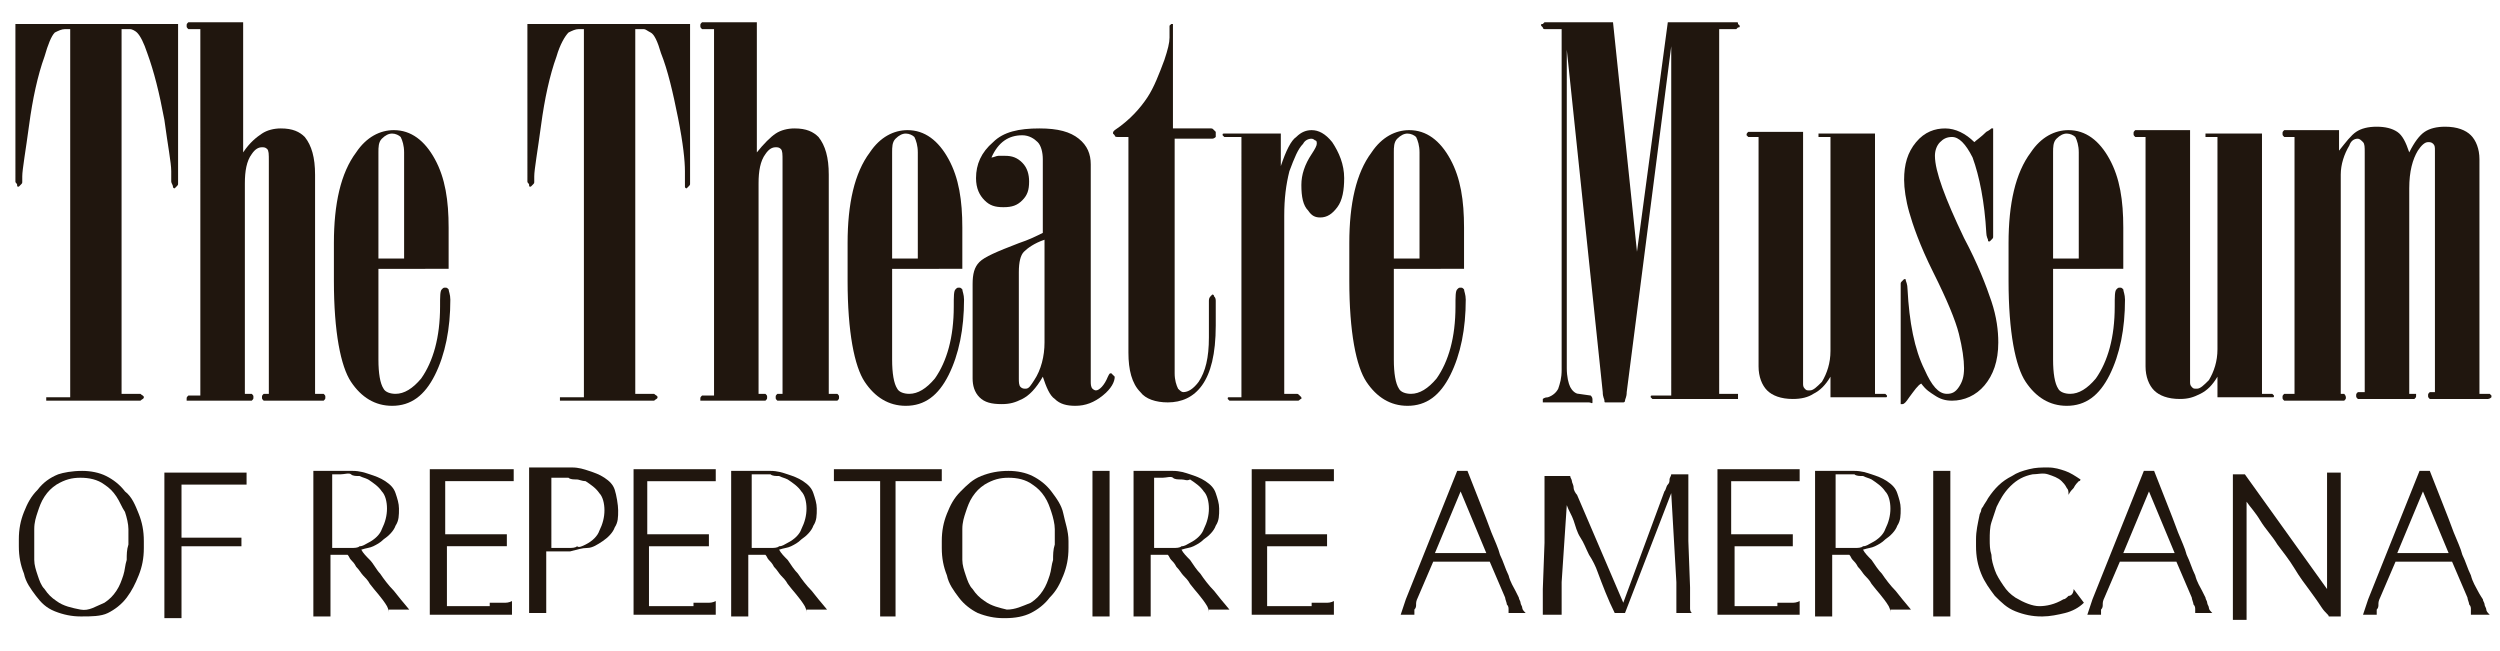
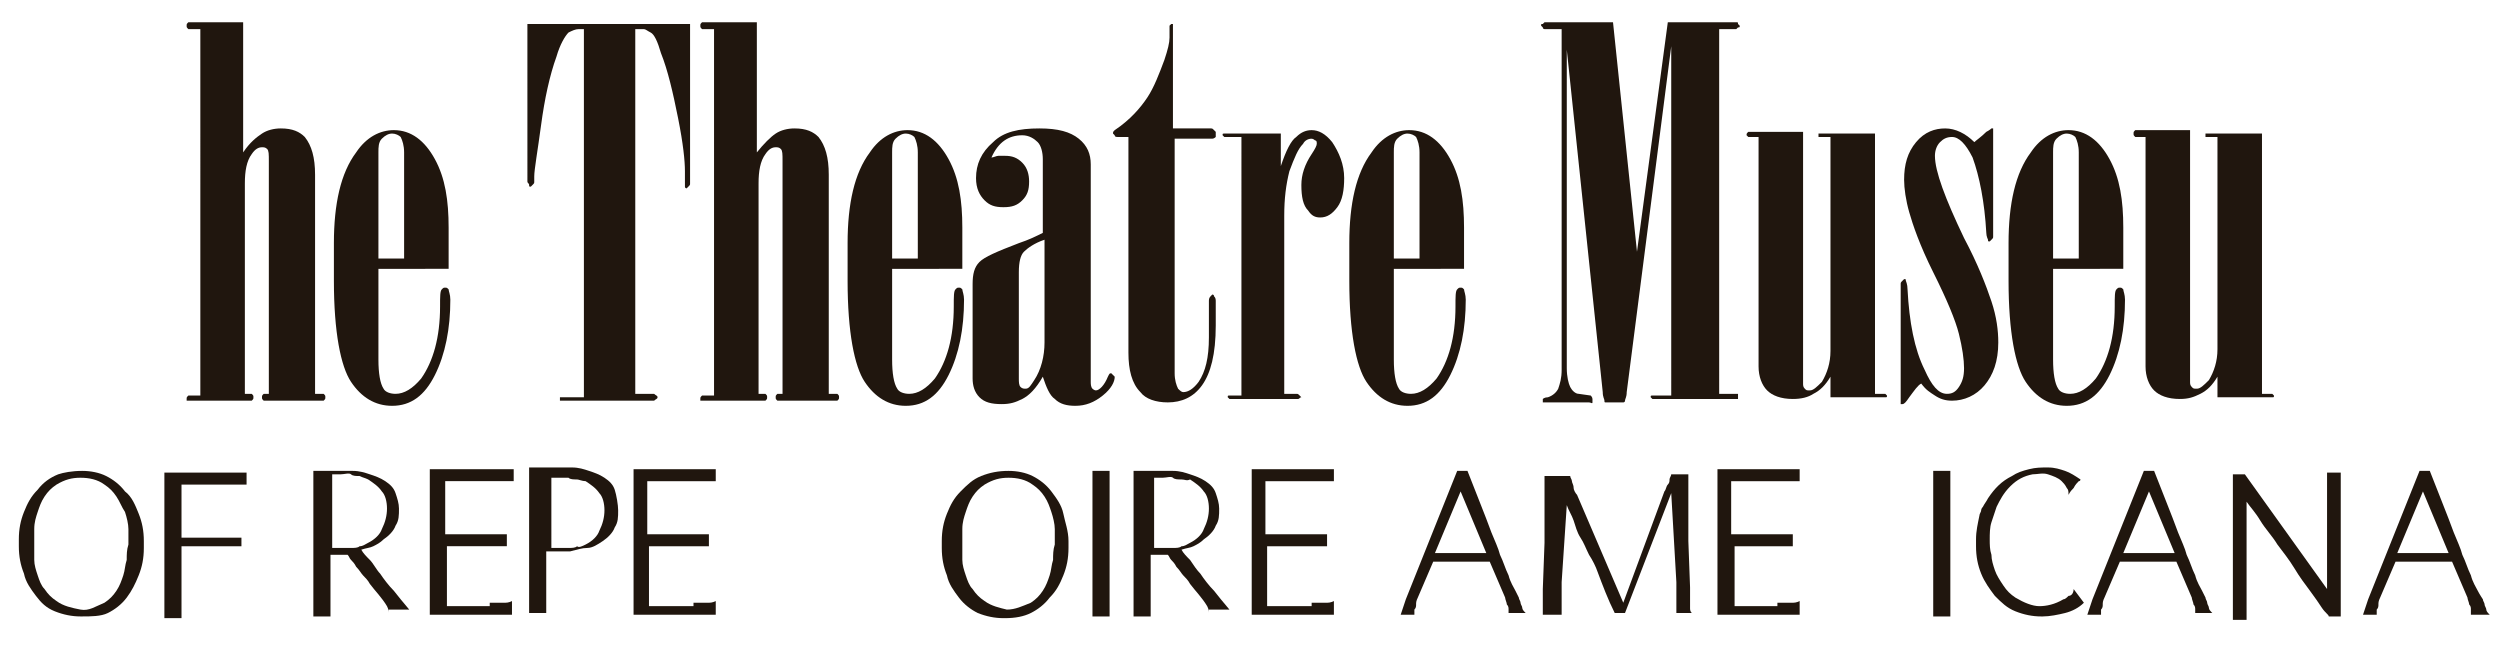
<svg xmlns="http://www.w3.org/2000/svg" version="1.1" x="0px" y="0px" viewBox="0 0 146 38" enable-background="new 0 0 146 38" xml:space="preserve">
  <g id="The_Theatre_Museum">
    <g>
      <rect x="-9.4" y="1.3" fill="none" width="165.3" height="41.3" />
-       <path fill="#20160E" d="M4.1,1.7H3.8c-0.2,0-0.4,0.1-0.6,0.2C3,2.1,2.8,2.6,2.6,3.3c-0.4,1.1-0.7,2.5-0.9,4s-0.4,2.6-0.4,3v0.3    c0,0.1,0,0.1-0.1,0.2s-0.1,0.1-0.1,0.1c-0.1,0-0.1,0-0.1-0.1c0-0.1-0.1-0.1-0.1-0.2V1.4h9.5v9.3c0,0.1,0,0.1-0.1,0.2    s-0.1,0.1-0.1,0.1c0,0-0.1,0-0.1-0.1S10,10.7,10,10.6v-0.6C10,9.5,9.8,8.5,9.6,7C9.3,5.4,9,4.2,8.6,3.1C8.4,2.5,8.2,2.1,8,1.9    C7.9,1.8,7.7,1.7,7.6,1.7H7.1V23h1.1c0.1,0.1,0.2,0.1,0.2,0.2c0,0.1-0.1,0.1-0.2,0.2H2.8c0,0-0.1,0-0.1,0c0,0,0-0.1,0-0.1    c0-0.1,0-0.1,0-0.1c0,0,0.1,0,0.1,0h1.3V1.7z" />
      <path fill="#20160E" d="M14.2,1.4v7.5C14.6,8.3,15,8,15.3,7.8s0.7-0.3,1.1-0.3c0.7,0,1.1,0.2,1.4,0.5c0.4,0.5,0.6,1.2,0.6,2.2V23    h0.5c0.1,0.1,0.1,0.1,0.1,0.2c0,0.1,0,0.1-0.1,0.2h-3.5c-0.1-0.1-0.1-0.1-0.1-0.2c0-0.1,0-0.1,0.1-0.2h0.3V9.4    c0-0.4,0-0.6-0.1-0.7c-0.1-0.1-0.2-0.1-0.3-0.1c-0.2,0-0.4,0.1-0.6,0.4c-0.3,0.4-0.4,1-0.4,1.7V23h0.4c0.1,0.1,0.1,0.1,0.1,0.2    c0,0.1,0,0.1-0.1,0.2H11l-0.1,0l0-0.1c0-0.1,0-0.1,0.1-0.2h0.7V1.7H11c-0.1-0.1-0.1-0.1-0.1-0.2c0-0.1,0-0.1,0.1-0.2H14.2z" />
      <path fill="#20160E" d="M22.1,15.6V21c0,0.8,0.1,1.4,0.3,1.7c0.1,0.2,0.4,0.3,0.7,0.3c0.5,0,1-0.3,1.5-0.9c0.7-1,1.1-2.4,1.1-4.2    c0-0.6,0-0.9,0.1-1s0.1-0.1,0.2-0.1c0.1,0,0.1,0,0.2,0.1c0,0.1,0.1,0.3,0.1,0.6c0,1.7-0.3,3.2-0.9,4.4c-0.6,1.2-1.4,1.8-2.5,1.8    c-1,0-1.8-0.5-2.4-1.4c-0.6-0.9-1-2.9-1-5.9v-2.2c0-2.3,0.4-4.1,1.3-5.3c0.6-0.9,1.4-1.3,2.2-1.3c1,0,1.8,0.6,2.4,1.7    c0.6,1.1,0.8,2.4,0.8,4v2.4H22.1z M23.6,15.2V8.9c0-0.4-0.1-0.7-0.2-0.9c-0.1-0.1-0.3-0.2-0.5-0.2s-0.4,0.1-0.6,0.3    c-0.2,0.2-0.2,0.5-0.2,0.8v6.2H23.6z" />
      <path fill="#20160E" d="M34.1,1.7h-0.3c-0.2,0-0.4,0.1-0.6,0.2c-0.2,0.2-0.5,0.7-0.7,1.4c-0.4,1.1-0.7,2.5-0.9,4s-0.4,2.6-0.4,3    v0.3c0,0.1,0,0.1-0.1,0.2s-0.1,0.1-0.1,0.1c-0.1,0-0.1,0-0.1-0.1c0-0.1-0.1-0.1-0.1-0.2V1.4h9.5v9.3c0,0.1,0,0.1-0.1,0.2    s-0.1,0.1-0.1,0.1c0,0-0.1,0-0.1-0.1S40,10.7,40,10.6v-0.6c0-0.6-0.1-1.6-0.4-3.1c-0.3-1.5-0.6-2.8-1-3.8    c-0.2-0.7-0.4-1.1-0.6-1.2s-0.3-0.2-0.4-0.2h-0.5V23h1.1c0.1,0.1,0.2,0.1,0.2,0.2c0,0.1-0.1,0.1-0.2,0.2h-5.4c0,0-0.1,0-0.1,0    c0,0,0-0.1,0-0.1c0-0.1,0-0.1,0-0.1c0,0,0.1,0,0.1,0h1.3V1.7z" />
      <path fill="#20160E" d="M44.2,1.4v7.5c0.4-0.5,0.8-0.9,1.1-1.1s0.7-0.3,1.1-0.3c0.7,0,1.1,0.2,1.4,0.5c0.4,0.5,0.6,1.2,0.6,2.2V23    h0.5c0.1,0.1,0.1,0.1,0.1,0.2c0,0.1,0,0.1-0.1,0.2h-3.5c-0.1-0.1-0.1-0.1-0.1-0.2c0-0.1,0-0.1,0.1-0.2h0.3V9.4    c0-0.4,0-0.6-0.1-0.7c-0.1-0.1-0.2-0.1-0.3-0.1c-0.2,0-0.4,0.1-0.6,0.4c-0.3,0.4-0.4,1-0.4,1.7V23h0.4c0.1,0.1,0.1,0.1,0.1,0.2    c0,0.1,0,0.1-0.1,0.2H41l-0.1,0l0-0.1c0-0.1,0-0.1,0.1-0.2h0.7V1.7H41c-0.1-0.1-0.1-0.1-0.1-0.2c0-0.1,0-0.1,0.1-0.2H44.2z" />
      <path fill="#20160E" d="M52.1,15.6V21c0,0.8,0.1,1.4,0.3,1.7c0.1,0.2,0.4,0.3,0.7,0.3c0.5,0,1-0.3,1.5-0.9c0.7-1,1.1-2.4,1.1-4.2    c0-0.6,0-0.9,0.1-1s0.1-0.1,0.2-0.1c0.1,0,0.1,0,0.2,0.1c0,0.1,0.1,0.3,0.1,0.6c0,1.7-0.3,3.2-0.9,4.4s-1.4,1.8-2.5,1.8    c-1,0-1.8-0.5-2.4-1.4s-1-2.9-1-5.9v-2.2c0-2.3,0.4-4.1,1.3-5.3c0.6-0.9,1.4-1.3,2.2-1.3c1,0,1.8,0.6,2.4,1.7s0.8,2.4,0.8,4v2.4    H52.1z M53.6,15.2V8.9c0-0.4-0.1-0.7-0.2-0.9c-0.1-0.1-0.3-0.2-0.5-0.2s-0.4,0.1-0.6,0.3c-0.2,0.2-0.2,0.5-0.2,0.8v6.2H53.6z" />
      <path fill="#20160E" d="M57.9,9.2c0.1,0,0.3-0.1,0.4-0.1c0.1,0,0.2,0,0.4,0c0.4,0,0.7,0.1,1,0.4c0.3,0.3,0.4,0.7,0.4,1.1    c0,0.5-0.1,0.8-0.4,1.1c-0.3,0.3-0.6,0.4-1.1,0.4c-0.5,0-0.8-0.1-1.1-0.4C57.2,11.4,57,11,57,10.4c0-0.8,0.3-1.5,1-2.1    c0.6-0.6,1.5-0.8,2.7-0.8c1.1,0,1.8,0.2,2.3,0.6c0.5,0.4,0.7,0.9,0.7,1.5v12.7c0,0.1,0,0.3,0.1,0.4c0.1,0.1,0.2,0.1,0.2,0.1    c0.2,0,0.5-0.3,0.7-0.8c0.1-0.2,0.1-0.2,0.2-0.2l0.2,0.2c0,0.3-0.2,0.7-0.7,1.1s-1,0.6-1.6,0.6c-0.5,0-0.9-0.1-1.2-0.4    c-0.3-0.2-0.5-0.7-0.7-1.3c-0.4,0.7-0.8,1.1-1.2,1.3s-0.7,0.3-1.2,0.3c-0.6,0-1-0.1-1.3-0.4c-0.3-0.3-0.4-0.7-0.4-1.1v-5.5    c0-0.6,0.1-1,0.4-1.3c0.3-0.3,1-0.6,2.3-1.1c0.6-0.2,1-0.4,1.4-0.6V9.3c0-0.4-0.1-0.8-0.3-1c-0.2-0.2-0.5-0.4-0.9-0.4    C58.9,7.9,58.3,8.3,57.9,9.2z M61,14c-0.6,0.2-1,0.5-1.2,0.7c-0.2,0.2-0.3,0.6-0.3,1.2v6.2c0,0.2,0,0.4,0.1,0.5s0.2,0.1,0.3,0.1    c0.2,0,0.3-0.2,0.5-0.5c0.4-0.6,0.6-1.4,0.6-2.2V14z" />
      <path fill="#20160E" d="M66,8h-0.7c-0.1,0-0.2,0-0.2-0.1c0,0-0.1-0.1-0.1-0.1c0-0.1,0-0.1,0.1-0.2C66,7,66.6,6.3,67,5.7    c0.4-0.6,0.7-1.4,1-2.2c0.2-0.6,0.3-1,0.3-1.3l0-0.7c0,0,0.1-0.1,0.1-0.1c0.1,0,0.1,0,0.1,0s0,0.1,0,0.1v6h2.2    c0.1,0,0.1,0,0.2,0.1c0,0,0.1,0.1,0.1,0.1C71,7.9,71,7.9,71,8c0,0-0.1,0.1-0.2,0.1h-2.2v13.7c0,0.4,0.1,0.7,0.2,0.9    c0.1,0.1,0.2,0.2,0.3,0.2c0.3,0,0.6-0.2,0.9-0.6c0.4-0.6,0.6-1.4,0.6-2.6v-2.1c0-0.1,0-0.2,0.1-0.3c0,0,0.1-0.1,0.1-0.1    s0.1,0,0.1,0.1c0.1,0.1,0.1,0.2,0.1,0.3V19c0,1.7-0.3,2.8-0.8,3.5s-1.2,1-2,1c-0.7,0-1.3-0.2-1.6-0.6c-0.5-0.5-0.7-1.3-0.7-2.3V8z    " />
-       <path fill="#20160E" d="M72.2,8h-0.6c-0.1,0-0.1,0-0.1,0c0,0-0.1-0.1-0.1-0.1c0-0.1,0-0.1,0.1-0.1c0,0,0.1,0,0.1,0h3.2v1.9    c0.3-0.9,0.6-1.5,0.9-1.7c0.3-0.3,0.6-0.4,0.9-0.4c0.4,0,0.8,0.2,1.2,0.7c0.4,0.6,0.7,1.3,0.7,2.1c0,0.7-0.1,1.3-0.4,1.7    c-0.3,0.4-0.6,0.6-1,0.6c-0.3,0-0.5-0.1-0.7-0.4c-0.3-0.3-0.4-0.8-0.4-1.5c0-0.6,0.2-1.2,0.6-1.8c0.2-0.3,0.3-0.5,0.3-0.6    c0-0.1,0-0.2-0.1-0.2c-0.1-0.1-0.2-0.1-0.2-0.1c-0.2,0-0.4,0.1-0.5,0.3c-0.3,0.3-0.5,0.8-0.8,1.6c-0.2,0.8-0.3,1.6-0.3,2.6V23h0.7    c0.1,0,0.1,0,0.2,0.1c0,0,0.1,0.1,0.1,0.1l0,0.1c-0.1,0-0.1,0.1-0.2,0.1h-3.9c0,0-0.1,0-0.1,0c0,0-0.1-0.1-0.1-0.1    c0-0.1,0-0.1,0.1-0.1c0,0,0.1,0,0.1,0h0.6V8z" />
+       <path fill="#20160E" d="M72.2,8h-0.6c-0.1,0-0.1,0-0.1,0c0,0-0.1-0.1-0.1-0.1c0-0.1,0-0.1,0.1-0.1c0,0,0.1,0,0.1,0h3.2v1.9    c0.3-0.9,0.6-1.5,0.9-1.7c0.3-0.3,0.6-0.4,0.9-0.4c0.4,0,0.8,0.2,1.2,0.7c0.4,0.6,0.7,1.3,0.7,2.1c0,0.7-0.1,1.3-0.4,1.7    c-0.3,0.4-0.6,0.6-1,0.6c-0.3,0-0.5-0.1-0.7-0.4c-0.3-0.3-0.4-0.8-0.4-1.5c0-0.6,0.2-1.2,0.6-1.8c0.2-0.3,0.3-0.5,0.3-0.6    c0-0.1,0-0.2-0.1-0.2c-0.1-0.1-0.2-0.1-0.2-0.1c-0.2,0-0.4,0.1-0.5,0.3c-0.3,0.3-0.5,0.8-0.8,1.6c-0.2,0.8-0.3,1.6-0.3,2.6V23h0.7    c0.1,0,0.1,0,0.2,0.1c0,0,0.1,0.1,0.1,0.1c-0.1,0-0.1,0.1-0.2,0.1h-3.9c0,0-0.1,0-0.1,0c0,0-0.1-0.1-0.1-0.1    c0-0.1,0-0.1,0.1-0.1c0,0,0.1,0,0.1,0h0.6V8z" />
      <path fill="#20160E" d="M81.4,15.6V21c0,0.8,0.1,1.4,0.3,1.7c0.1,0.2,0.4,0.3,0.7,0.3c0.5,0,1-0.3,1.5-0.9c0.7-1,1.1-2.4,1.1-4.2    c0-0.6,0-0.9,0.1-1s0.1-0.1,0.2-0.1c0.1,0,0.1,0,0.2,0.1c0,0.1,0.1,0.3,0.1,0.6c0,1.7-0.3,3.2-0.9,4.4s-1.4,1.8-2.5,1.8    c-1,0-1.8-0.5-2.4-1.4s-1-2.9-1-5.9v-2.2c0-2.3,0.4-4.1,1.3-5.3c0.6-0.9,1.4-1.3,2.2-1.3c1,0,1.8,0.6,2.4,1.7s0.8,2.4,0.8,4v2.4    H81.4z M82.9,15.2V8.9c0-0.4-0.1-0.7-0.2-0.9c-0.1-0.1-0.3-0.2-0.5-0.2s-0.4,0.1-0.6,0.3c-0.2,0.2-0.2,0.5-0.2,0.8v6.2H82.9z" />
      <path fill="#20160E" d="M91.1,1.7h-0.9c0,0-0.1,0-0.1-0.1c0,0-0.1-0.1-0.1-0.1c0-0.1,0-0.1,0.1-0.1c0,0,0.1-0.1,0.1-0.1h4    l1.4,13.4l1.8-13.4h4c0.1,0,0.1,0,0.1,0.1c0,0,0.1,0.1,0.1,0.1c0,0.1,0,0.1-0.1,0.1c0,0-0.1,0.1-0.1,0.1h-1V23h1c0,0,0,0,0.1,0    c0,0,0,0.1,0,0.2c0,0.1,0,0.1,0,0.1c0,0,0,0-0.1,0h-4.8c0,0-0.1,0-0.1,0c0,0-0.1-0.1-0.1-0.1c0-0.1,0-0.1,0.1-0.1c0,0,0.1,0,0.1,0    h1V2.7L95,22.9c0,0.3-0.1,0.4-0.1,0.5s-0.1,0.1-0.1,0.1h-1c-0.1,0-0.1,0-0.1-0.1s-0.1-0.2-0.1-0.5l-2.1-20v18.6    c0,0.5,0.1,0.9,0.2,1.1s0.3,0.4,0.5,0.4l0.7,0.1c0,0,0.1,0.1,0.1,0.2c0,0.1,0,0.1,0,0.2s-0.1,0-0.2,0h-2.6c0,0-0.1,0-0.1,0    s0-0.1,0-0.1s0-0.1,0-0.1s0.1-0.1,0.3-0.1c0.3-0.1,0.5-0.3,0.6-0.5c0.1-0.3,0.2-0.6,0.2-1.1V1.7z" />
      <path fill="#20160E" d="M102.7,8h-0.6C102.1,8,102,7.9,102,7.9c0-0.1,0-0.1,0.1-0.2h3.2v14.7c0,0.1,0,0.2,0.1,0.3s0.1,0.1,0.3,0.1    c0.2,0,0.4-0.2,0.7-0.5c0.3-0.5,0.5-1.1,0.5-1.8V8h-0.6c0,0-0.1,0-0.1,0c0,0,0-0.1,0-0.1c0-0.1,0-0.1,0-0.1c0,0,0.1,0,0.1,0h3.2    V23h0.5c0,0,0.1,0,0.1,0c0,0,0.1,0.1,0.1,0.1c0,0.1,0,0.1-0.1,0.1c0,0-0.1,0-0.1,0h-3.1v-1.2c-0.3,0.5-0.6,0.8-1,1    c-0.3,0.2-0.7,0.3-1.2,0.3c-0.7,0-1.2-0.2-1.5-0.5c-0.3-0.3-0.5-0.8-0.5-1.4V8z" />
      <path fill="#20160E" d="M112.2,22.4c-0.2,0.1-0.4,0.4-0.7,0.8c-0.2,0.3-0.3,0.4-0.4,0.4c0,0-0.1,0-0.1,0s0-0.1,0-0.1v-6.9    c0-0.1,0-0.1,0.1-0.2c0,0,0.1-0.1,0.1-0.1c0.1,0,0.1,0,0.1,0.1c0,0,0.1,0.2,0.1,0.5c0.1,1.9,0.4,3.5,1,4.7    c0.4,0.9,0.8,1.4,1.3,1.4c0.3,0,0.5-0.1,0.7-0.4s0.3-0.6,0.3-1.1c0-0.5-0.1-1.2-0.3-2s-0.7-2-1.5-3.6s-1.2-2.8-1.4-3.5    s-0.3-1.4-0.3-1.9c0-0.9,0.2-1.6,0.7-2.2s1.1-0.8,1.7-0.8c0.6,0,1.2,0.3,1.7,0.8c0.1-0.1,0.4-0.3,0.7-0.6c0.2-0.1,0.3-0.2,0.3-0.2    c0,0,0.1,0,0.1,0c0,0,0,0.1,0,0.1v6.2c0,0.1,0,0.1-0.1,0.2s-0.1,0.1-0.1,0.1c-0.1,0-0.1,0-0.1-0.1c0,0-0.1-0.2-0.1-0.4    c-0.1-1.8-0.4-3.3-0.8-4.4C114.8,8.4,114.4,8,114,8c-0.3,0-0.5,0.1-0.7,0.3S113,8.8,113,9.1c0,0.9,0.6,2.5,1.7,4.8    c0.8,1.5,1.3,2.8,1.6,3.7s0.4,1.7,0.4,2.4c0,1.1-0.3,1.9-0.8,2.5s-1.2,0.9-1.9,0.9c-0.4,0-0.7-0.1-1-0.3S112.5,22.8,112.2,22.4z" />
      <path fill="#20160E" d="M119.9,15.6V21c0,0.8,0.1,1.4,0.3,1.7c0.1,0.2,0.4,0.3,0.7,0.3c0.5,0,1-0.3,1.5-0.9c0.7-1,1.1-2.4,1.1-4.2    c0-0.6,0-0.9,0.1-1s0.1-0.1,0.2-0.1c0.1,0,0.1,0,0.2,0.1c0,0.1,0.1,0.3,0.1,0.6c0,1.7-0.3,3.2-0.9,4.4s-1.4,1.8-2.5,1.8    c-1,0-1.8-0.5-2.4-1.4s-1-2.9-1-5.9v-2.2c0-2.3,0.4-4.1,1.3-5.3c0.6-0.9,1.4-1.3,2.2-1.3c1,0,1.8,0.6,2.4,1.7s0.8,2.4,0.8,4v2.4    H119.9z M121.4,15.2V8.9c0-0.4-0.1-0.7-0.2-0.9c-0.1-0.1-0.3-0.2-0.5-0.2s-0.4,0.1-0.6,0.3c-0.2,0.2-0.2,0.5-0.2,0.8v6.2H121.4z" />
      <path fill="#20160E" d="M125.3,8h-0.6c-0.1-0.1-0.1-0.1-0.1-0.2c0-0.1,0-0.1,0.1-0.2h3.2v14.7c0,0.1,0,0.2,0.1,0.3    c0.1,0.1,0.1,0.1,0.3,0.1c0.2,0,0.4-0.2,0.7-0.5c0.3-0.5,0.5-1.1,0.5-1.8V8h-0.6c0,0-0.1,0-0.1,0c0,0,0-0.1,0-0.1    c0-0.1,0-0.1,0-0.1c0,0,0.1,0,0.1,0h3.2V23h0.5c0,0,0.1,0,0.1,0c0,0,0.1,0.1,0.1,0.1c0,0.1,0,0.1-0.1,0.1c0,0-0.1,0-0.1,0h-3.1    v-1.2c-0.3,0.5-0.6,0.8-1,1s-0.7,0.3-1.2,0.3c-0.7,0-1.2-0.2-1.5-0.5c-0.3-0.3-0.5-0.8-0.5-1.4V8z" />
-       <path fill="#20160E" d="M136.5,23l0.4,0c0,0,0.1,0.1,0.1,0.2c0,0.1,0,0.1-0.1,0.2h-3.5c-0.1-0.1-0.1-0.1-0.1-0.2    c0-0.1,0-0.1,0.1-0.2h0.6V8h-0.6c-0.1-0.1-0.1-0.1-0.1-0.2c0-0.1,0-0.1,0.1-0.2h3.2v1.2c0.4-0.5,0.7-0.9,1-1.1s0.7-0.3,1.2-0.3    c0.5,0,0.9,0.1,1.2,0.3c0.3,0.2,0.5,0.6,0.7,1.2c0.3-0.6,0.6-1,0.9-1.2c0.3-0.2,0.7-0.3,1.2-0.3c0.7,0,1.2,0.2,1.5,0.5    c0.3,0.3,0.5,0.8,0.5,1.4V23h0.5c0.1,0,0.1,0,0.1,0c0,0,0.1,0.1,0.1,0.1l0,0.1c0,0-0.1,0.1-0.2,0.1h-3.4c-0.1-0.1-0.1-0.1-0.1-0.2    c0-0.1,0-0.1,0.1-0.2h0.3V8.8c0-0.2,0-0.3-0.1-0.4c-0.1-0.1-0.2-0.1-0.3-0.1c-0.2,0-0.4,0.2-0.6,0.5c-0.3,0.5-0.5,1.2-0.5,2.2V23    h0.3l0.1,0c0,0,0,0.1,0,0.1c0,0.1,0,0.1-0.1,0.2h-3.3c-0.1-0.1-0.1-0.1-0.1-0.2c0-0.1,0-0.1,0.1-0.2h0.4v-14c0-0.3,0-0.5-0.1-0.6    s-0.2-0.2-0.3-0.2c-0.2,0-0.4,0.1-0.5,0.4c-0.3,0.5-0.5,1.1-0.5,1.7V23z" />
    </g>
  </g>
  <g id="OF_REPERTOIRE_AMERICANA">
    <g>
      <rect x="-9.4" y="27.6" fill="none" width="165.3" height="14.5" />
      <path fill="#20160E" d="M4.8,27.5c0.5,0,1,0.1,1.4,0.3s0.8,0.5,1.1,0.9C7.7,29,7.9,29.5,8.1,30c0.2,0.5,0.3,1,0.3,1.6V32    c0,0.6-0.1,1.1-0.3,1.6c-0.2,0.5-0.4,0.9-0.7,1.3c-0.3,0.4-0.7,0.7-1.1,0.9S5.3,36,4.8,36H4.7c-0.5,0-1-0.1-1.5-0.3    s-0.8-0.5-1.1-0.9c-0.3-0.4-0.6-0.8-0.7-1.3c-0.2-0.5-0.3-1-0.3-1.6v-0.4c0-0.6,0.1-1.1,0.3-1.6s0.4-0.9,0.8-1.3    c0.3-0.4,0.7-0.7,1.2-0.9C3.7,27.6,4.2,27.5,4.8,27.5L4.8,27.5z M6.1,35.2c0.3-0.2,0.5-0.4,0.7-0.7c0.2-0.3,0.3-0.6,0.4-0.9    c0.1-0.3,0.1-0.6,0.2-0.9c0-0.3,0-0.6,0.1-0.9c0-0.3,0-0.6,0-0.9c0-0.3-0.1-0.7-0.2-1C7.1,29.6,7,29.3,6.8,29s-0.4-0.5-0.7-0.7    c-0.4-0.3-0.9-0.4-1.4-0.4c-0.5,0-0.9,0.1-1.4,0.4c-0.3,0.2-0.5,0.4-0.7,0.7s-0.3,0.6-0.4,0.9c-0.1,0.3-0.2,0.6-0.2,1    c0,0.3,0,0.6,0,0.9c0,0.3,0,0.6,0,0.9c0,0.3,0.1,0.6,0.2,0.9c0.1,0.3,0.2,0.6,0.4,0.8c0.2,0.3,0.4,0.5,0.7,0.7    c0.4,0.3,0.9,0.4,1.4,0.5S5.6,35.4,6.1,35.2z" />
      <path fill="#20160E" d="M14.1,31.9c-0.3,0-0.6,0-0.8,0c-0.2,0-0.5,0-0.7,0c-0.2,0-0.4,0-0.5,0h-0.8h-0.4h-0.3v2.1v0.2    c0,0.2,0,0.4,0,0.7c0,0.2,0,0.4,0,0.6c0,0.2,0,0.4,0,0.6h-1c0-0.2,0-0.4,0-0.6c0-0.2,0-0.4,0-0.6c0-0.2,0-0.4,0-0.7v-0.8v-3.1    v-0.8c0-0.2,0-0.4,0-0.7c0-0.2,0-0.4,0-0.6c0-0.2,0-0.4,0-0.6h0.7h4.1v0.7c-0.2,0-0.4,0-0.6,0c-0.2,0-0.3,0-0.5,0    c-0.2,0-0.3,0-0.4,0H13h-1.6h-0.1c-0.1,0-0.3,0-0.4,0c-0.1,0-0.2,0-0.3,0v1.2v0.2v1.7c0.1,0,0.1,0,0.2,0c0.1,0,0.1,0,0.2,0H11h0.9    H12c0.1,0,0.3,0,0.5,0c0.2,0,0.5,0,0.7,0c0.3,0,0.6,0,0.9,0L14.1,31.9z" />
      <path fill="#20160E" d="M22.7,35.9c0,0,0-0.1,0-0.1c0-0.1,0-0.2-0.1-0.4c-0.3-0.5-0.7-0.9-1-1.3c-0.1-0.2-0.3-0.4-0.4-0.5    s-0.2-0.3-0.4-0.5c-0.1-0.2-0.2-0.3-0.3-0.4c-0.1-0.1-0.1-0.2-0.2-0.3c-0.2,0-0.3,0-0.5,0s-0.3,0-0.5,0v1.5v0.2c0,0.2,0,0.4,0,0.7    c0,0.2,0,0.4,0,0.6c0,0.2,0,0.4,0,0.6h-1c0-0.2,0-0.4,0-0.6c0-0.2,0-0.4,0-0.6c0-0.2,0-0.4,0-0.7v-0.8v-3.1v-0.8    c0-0.2,0-0.4,0-0.7c0-0.2,0-0.4,0-0.6c0-0.2,0-0.4,0-0.6h0.9c0.2,0,0.5,0,0.7,0s0.5,0,0.7,0c0.4,0,0.7,0.1,1,0.2s0.6,0.2,0.9,0.4    c0.3,0.2,0.5,0.4,0.6,0.7s0.2,0.6,0.2,0.9c0,0.4,0,0.7-0.2,1c-0.1,0.3-0.4,0.6-0.7,0.8c-0.2,0.2-0.4,0.3-0.6,0.4s-0.4,0.1-0.7,0.2    c0.1,0.2,0.3,0.4,0.5,0.6s0.4,0.6,0.6,0.8c0.2,0.3,0.5,0.7,0.8,1l0.4,0.5l0.5,0.6H22.7z M19.4,32c0.2,0,0.4,0,0.5,0    c0.2,0,0.4,0,0.6,0s0.4,0,0.5-0.1c0.2,0,0.3-0.1,0.5-0.2c0.4-0.2,0.7-0.5,0.8-0.8c0.2-0.4,0.3-0.8,0.3-1.2s-0.1-0.8-0.3-1    c-0.2-0.3-0.5-0.5-0.8-0.7c-0.2-0.1-0.3-0.1-0.5-0.2c-0.2,0-0.4,0-0.5-0.1s-0.4,0-0.6,0c-0.2,0-0.4,0-0.5,0c0,0.2,0,0.4,0,0.7    s0,0.5,0,0.8v0.2V32z" />
      <path fill="#20160E" d="M28.6,35.2c0.1,0,0.2,0,0.4,0s0.3,0,0.4,0c0.2,0,0.3,0,0.5-0.1l0,0.8h-3.9v0h-0.9c0-0.2,0-0.4,0-0.6    c0-0.2,0-0.4,0-0.6c0-0.2,0-0.4,0-0.7v-0.8v-3.1v-0.8c0-0.2,0-0.4,0-0.7c0-0.2,0-0.4,0-0.6c0-0.2,0-0.4,0-0.6h0.7H30l0,0.7    c-0.2,0-0.4,0-0.6,0c-0.2,0-0.3,0-0.5,0s-0.3,0-0.4,0h-0.1h-1.6h-0.1c-0.1,0-0.3,0-0.4,0s-0.2,0-0.3,0v1.2v0.2v1.7    c0.1,0,0.1,0,0.2,0c0.1,0,0.1,0,0.2,0h0.1h0.9h0.1c0.1,0,0.3,0,0.5,0c0.2,0,0.5,0,0.7,0c0.3,0,0.6,0,0.9,0v0.7c-0.3,0-0.6,0-0.8,0    c-0.2,0-0.4,0-0.7,0c-0.2,0-0.4,0-0.5,0h-0.8h-0.4h-0.3v2.1v0.2v1.2h0.7h0.1H28.6L28.6,35.2z" />
      <path fill="#20160E" d="M36.1,29.8c0,0.4,0,0.7-0.2,1c-0.1,0.3-0.4,0.6-0.7,0.8c-0.3,0.2-0.6,0.4-0.9,0.4s-0.6,0.1-1,0.2    c-0.2,0-0.5,0-0.7,0c-0.2,0-0.5,0-0.7,0v1.5v0.2c0,0.2,0,0.4,0,0.7c0,0.2,0,0.4,0,0.6c0,0.2,0,0.4,0,0.6h-1c0-0.2,0-0.4,0-0.6    c0-0.2,0-0.4,0-0.6c0-0.2,0-0.4,0-0.7v-0.8v-3.1v-0.8c0-0.2,0-0.4,0-0.7c0-0.2,0-0.4,0-0.6c0-0.2,0-0.4,0-0.6H32    c0.2,0,0.5,0,0.7,0c0.2,0,0.5,0,0.7,0c0.4,0,0.7,0.1,1,0.2s0.6,0.2,0.9,0.4c0.3,0.2,0.5,0.4,0.6,0.7S36.1,29.5,36.1,29.8z     M34.2,31.8c0.4-0.2,0.7-0.5,0.8-0.8c0.2-0.4,0.3-0.8,0.3-1.2c0-0.4-0.1-0.8-0.3-1c-0.2-0.3-0.5-0.5-0.8-0.7    C34,28.1,33.8,28,33.7,28c-0.2,0-0.4,0-0.5-0.1c-0.2,0-0.4,0-0.5,0s-0.4,0-0.5,0v1.5v0.2V32c0.2,0,0.4,0,0.5,0s0.4,0,0.5,0    c0.2,0,0.4,0,0.5-0.1C33.8,32,34,31.9,34.2,31.8z" />
      <path fill="#20160E" d="M40.5,35.2c0.1,0,0.2,0,0.4,0c0.2,0,0.3,0,0.4,0c0.2,0,0.3,0,0.5-0.1l0,0.8h-3.9v0H37c0-0.2,0-0.4,0-0.6    c0-0.2,0-0.4,0-0.6c0-0.2,0-0.4,0-0.7v-0.8v-3.1v-0.8c0-0.2,0-0.4,0-0.7c0-0.2,0-0.4,0-0.6c0-0.2,0-0.4,0-0.6h0.7h4.1l0,0.7    c-0.2,0-0.4,0-0.6,0c-0.2,0-0.3,0-0.5,0c-0.2,0-0.3,0-0.4,0h-0.1h-1.6h-0.1c-0.1,0-0.3,0-0.4,0s-0.2,0-0.3,0v1.2v0.2v1.7    c0.1,0,0.1,0,0.2,0s0.1,0,0.2,0h0.1h0.9h0.1c0.1,0,0.3,0,0.5,0c0.2,0,0.5,0,0.7,0c0.3,0,0.6,0,0.9,0v0.7c-0.3,0-0.6,0-0.8,0    c-0.2,0-0.4,0-0.7,0c-0.2,0-0.4,0-0.5,0h-0.8h-0.4h-0.3v2.1v0.2v1.2h0.7h0.1H40.5L40.5,35.2z" />
-       <path fill="#20160E" d="M47.1,35.9c0,0,0-0.1,0-0.1c0-0.1,0-0.2-0.1-0.4c-0.3-0.5-0.7-0.9-1-1.3c-0.1-0.2-0.3-0.4-0.4-0.5    s-0.2-0.3-0.4-0.5c-0.1-0.2-0.2-0.3-0.3-0.4c-0.1-0.1-0.1-0.2-0.2-0.3c-0.2,0-0.3,0-0.5,0c-0.2,0-0.3,0-0.5,0v1.5v0.2    c0,0.2,0,0.4,0,0.7c0,0.2,0,0.4,0,0.6c0,0.2,0,0.4,0,0.6h-1c0-0.2,0-0.4,0-0.6c0-0.2,0-0.4,0-0.6c0-0.2,0-0.4,0-0.7v-0.8v-3.1    v-0.8c0-0.2,0-0.4,0-0.7c0-0.2,0-0.4,0-0.6c0-0.2,0-0.4,0-0.6h0.9c0.2,0,0.5,0,0.7,0c0.2,0,0.5,0,0.7,0c0.4,0,0.7,0.1,1,0.2    c0.3,0.1,0.6,0.2,0.9,0.4c0.3,0.2,0.5,0.4,0.6,0.7c0.1,0.3,0.2,0.6,0.2,0.9c0,0.4,0,0.7-0.2,1c-0.1,0.3-0.4,0.6-0.7,0.8    c-0.2,0.2-0.4,0.3-0.6,0.4c-0.2,0.1-0.4,0.1-0.7,0.2c0.1,0.2,0.3,0.4,0.5,0.6c0.2,0.3,0.4,0.6,0.6,0.8c0.2,0.3,0.5,0.7,0.8,1    l0.4,0.5l0.5,0.6H47.1z M43.9,32c0.2,0,0.4,0,0.5,0s0.4,0,0.6,0c0.2,0,0.4,0,0.5-0.1c0.2,0,0.3-0.1,0.5-0.2    c0.4-0.2,0.7-0.5,0.8-0.8c0.2-0.4,0.3-0.8,0.3-1.2s-0.1-0.8-0.3-1c-0.2-0.3-0.5-0.5-0.8-0.7c-0.2-0.1-0.3-0.1-0.5-0.2    c-0.2,0-0.4,0-0.5-0.1c-0.2,0-0.4,0-0.6,0s-0.4,0-0.5,0c0,0.2,0,0.4,0,0.7s0,0.5,0,0.8v0.2V32z" />
-       <path fill="#20160E" d="M52.3,33.9v0.2c0,0.2,0,0.4,0,0.7c0,0.2,0,0.4,0,0.6c0,0.2,0,0.4,0,0.6h-0.9c0-0.2,0-0.4,0-0.6    c0-0.2,0-0.4,0-0.6c0-0.2,0-0.4,0-0.7v-0.8v-3.1v-0.8v-1.3h-0.7c-0.1,0-0.3,0-0.5,0c-0.2,0-0.5,0-0.7,0c-0.3,0-0.5,0-0.8,0v-0.7    c0.3,0,0.6,0,0.9,0c0.2,0,0.5,0,0.7,0c0.2,0,0.4,0,0.5,0h2.1c0.1,0,0.3,0,0.5,0c0.2,0,0.5,0,0.7,0c0.3,0,0.6,0,0.9,0v0.7    c-0.3,0-0.6,0-0.8,0c-0.2,0-0.5,0-0.7,0c-0.2,0-0.4,0-0.5,0h-0.7c0,0.2,0,0.4,0,0.6c0,0.2,0,0.5,0,0.7v0.2V33.9z" />
      <path fill="#20160E" d="M58.9,27.5c0.5,0,1,0.1,1.4,0.3s0.8,0.5,1.1,0.9c0.3,0.4,0.6,0.8,0.7,1.3s0.3,1,0.3,1.6V32    c0,0.6-0.1,1.1-0.3,1.6c-0.2,0.5-0.4,0.9-0.8,1.3c-0.3,0.4-0.7,0.7-1.1,0.9c-0.4,0.2-0.9,0.3-1.5,0.3h-0.1c-0.5,0-1-0.1-1.5-0.3    c-0.4-0.2-0.8-0.5-1.1-0.9c-0.3-0.4-0.6-0.8-0.7-1.3c-0.2-0.5-0.3-1-0.3-1.6v-0.4c0-0.6,0.1-1.1,0.3-1.6s0.4-0.9,0.8-1.3    s0.7-0.7,1.2-0.9C57.8,27.6,58.3,27.5,58.9,27.5L58.9,27.5z M60.2,35.2c0.3-0.2,0.5-0.4,0.7-0.7c0.2-0.3,0.3-0.6,0.4-0.9    c0.1-0.3,0.1-0.6,0.2-0.9c0-0.3,0-0.6,0.1-0.9c0-0.3,0-0.6,0-0.9s-0.1-0.7-0.2-1c-0.1-0.3-0.2-0.6-0.4-0.9    c-0.2-0.3-0.4-0.5-0.7-0.7c-0.4-0.3-0.9-0.4-1.4-0.4c-0.5,0-0.9,0.1-1.4,0.4c-0.3,0.2-0.5,0.4-0.7,0.7c-0.2,0.3-0.3,0.6-0.4,0.9    c-0.1,0.3-0.2,0.6-0.2,1c0,0.3,0,0.6,0,0.9c0,0.3,0,0.6,0,0.9c0,0.3,0.1,0.6,0.2,0.9s0.2,0.6,0.4,0.8c0.2,0.3,0.4,0.5,0.7,0.7    c0.4,0.3,0.9,0.4,1.3,0.5C59.3,35.6,59.7,35.4,60.2,35.2z" />
      <path fill="#20160E" d="M64.8,34.1c0,0.2,0,0.4,0,0.7c0,0.2,0,0.4,0,0.6c0,0.2,0,0.4,0,0.6h-1c0-0.2,0-0.4,0-0.6    c0-0.2,0-0.4,0-0.6c0-0.2,0-0.4,0-0.7v-0.8v-3.1v-0.8c0-0.2,0-0.4,0-0.7c0-0.2,0-0.4,0-0.6c0-0.2,0-0.4,0-0.6h1c0,0.2,0,0.4,0,0.6    c0,0.2,0,0.4,0,0.6c0,0.2,0,0.4,0,0.7v0.2v4.3V34.1z" />
      <path fill="#20160E" d="M70.6,35.9c0,0,0-0.1,0-0.1c0-0.1,0-0.2-0.1-0.4c-0.3-0.5-0.7-0.9-1-1.3c-0.1-0.2-0.3-0.4-0.4-0.5    s-0.2-0.3-0.4-0.5c-0.1-0.2-0.2-0.3-0.3-0.4c-0.1-0.1-0.1-0.2-0.2-0.3c-0.2,0-0.3,0-0.5,0s-0.3,0-0.5,0v1.5v0.2c0,0.2,0,0.4,0,0.7    c0,0.2,0,0.4,0,0.6c0,0.2,0,0.4,0,0.6h-1c0-0.2,0-0.4,0-0.6c0-0.2,0-0.4,0-0.6c0-0.2,0-0.4,0-0.7v-0.8v-3.1v-0.8    c0-0.2,0-0.4,0-0.7c0-0.2,0-0.4,0-0.6c0-0.2,0-0.4,0-0.6h0.9c0.2,0,0.5,0,0.7,0c0.2,0,0.5,0,0.7,0c0.4,0,0.7,0.1,1,0.2    s0.6,0.2,0.9,0.4c0.3,0.2,0.5,0.4,0.6,0.7c0.1,0.3,0.2,0.6,0.2,0.9c0,0.4,0,0.7-0.2,1c-0.1,0.3-0.4,0.6-0.7,0.8    c-0.2,0.2-0.4,0.3-0.6,0.4c-0.2,0.1-0.4,0.1-0.7,0.2c0.1,0.2,0.3,0.4,0.5,0.6c0.2,0.3,0.4,0.6,0.6,0.8c0.2,0.3,0.5,0.7,0.8,1    l0.4,0.5l0.5,0.6H70.6z M67.4,32c0.2,0,0.4,0,0.5,0s0.4,0,0.6,0s0.4,0,0.5-0.1c0.2,0,0.3-0.1,0.5-0.2c0.4-0.2,0.7-0.5,0.8-0.8    c0.2-0.4,0.3-0.8,0.3-1.2s-0.1-0.8-0.3-1c-0.2-0.3-0.5-0.5-0.8-0.7C69.3,28.1,69.2,28,69,28c-0.2,0-0.4,0-0.5-0.1s-0.4,0-0.6,0    s-0.4,0-0.5,0c0,0.2,0,0.4,0,0.7s0,0.5,0,0.8v0.2V32z" />
      <path fill="#20160E" d="M76.6,35.2c0.1,0,0.2,0,0.4,0c0.2,0,0.3,0,0.4,0c0.2,0,0.3,0,0.5-0.1l0,0.8H74v0h-0.9c0-0.2,0-0.4,0-0.6    c0-0.2,0-0.4,0-0.6c0-0.2,0-0.4,0-0.7v-0.8v-3.1v-0.8c0-0.2,0-0.4,0-0.7c0-0.2,0-0.4,0-0.6c0-0.2,0-0.4,0-0.6h0.7h4.1l0,0.7    c-0.2,0-0.4,0-0.6,0c-0.2,0-0.3,0-0.5,0s-0.3,0-0.4,0h-0.1h-1.6h-0.1c-0.1,0-0.3,0-0.4,0s-0.2,0-0.3,0v1.2v0.2v1.7    c0.1,0,0.1,0,0.2,0s0.1,0,0.2,0h0.1h0.9h0.1c0.1,0,0.3,0,0.5,0c0.2,0,0.5,0,0.7,0c0.3,0,0.6,0,0.9,0v0.7c-0.3,0-0.6,0-0.8,0    c-0.2,0-0.4,0-0.7,0c-0.2,0-0.4,0-0.5,0h-0.8h-0.4H74v2.1v0.2v1.2h0.7h0.1H76.6L76.6,35.2z" />
      <path fill="#20160E" d="M88.1,35.9c0-0.1,0-0.2,0-0.3c0-0.1,0-0.2-0.1-0.3c0-0.1-0.1-0.3-0.1-0.4L87,32.8h-3.3l-0.9,2.1    c-0.1,0.2-0.1,0.3-0.1,0.4c0,0.1,0,0.2-0.1,0.3c0,0.1,0,0.2,0,0.3h-0.8l0.3-0.9l3-7.5l0.6,0c0.5,1.3,1,2.5,1.4,3.6    c0.2,0.5,0.4,0.9,0.5,1.3c0.2,0.4,0.3,0.8,0.5,1.2c0.1,0.4,0.3,0.7,0.4,0.9s0.2,0.4,0.2,0.4c0,0.1,0.1,0.2,0.1,0.3    c0,0.1,0.1,0.2,0.1,0.3c0,0.1,0.1,0.2,0.2,0.3H88.1z M86.8,32.3l-1.5-3.6l-1.5,3.6H86.8z" />
      <path fill="#20160E" d="M97.9,35.9c0-0.2,0-0.4,0-0.6c0-0.2,0-0.4,0-0.6c0-0.2,0-0.4,0-0.7l-0.3-5.2l-2.7,7l-0.6,0    c-0.4-0.8-0.7-1.6-1-2.4c-0.1-0.3-0.3-0.7-0.5-1c-0.2-0.4-0.3-0.7-0.5-1s-0.3-0.7-0.4-1s-0.3-0.6-0.4-0.9l-0.3,4.5    c0,0.2,0,0.4,0,0.7c0,0.2,0,0.4,0,0.6c0,0.2,0,0.4,0,0.6h-1.1c0-0.1,0-0.2,0-0.3c0-0.1,0-0.2,0-0.3c0-0.1,0-0.3,0-0.4l0,0    c0-0.1,0-0.2,0-0.2s0-0.2,0-0.3l0.1-2.7c0-0.1,0-0.2,0-0.2s0-0.1,0-0.2c0-0.2,0-0.4,0-0.6c0-0.2,0-0.3,0-0.5s0-0.3,0-0.5    c0-0.2,0-0.3,0-0.6s0-0.4,0-0.6c0-0.2,0-0.5,0-0.7H91h0.7c0,0.1,0.1,0.2,0.1,0.3c0,0.1,0.1,0.2,0.1,0.4c0,0.1,0.1,0.3,0.2,0.4    l2.7,6.3l2.4-6.5c0.1-0.1,0.1-0.3,0.2-0.4s0.1-0.2,0.1-0.3c0-0.1,0.1-0.2,0.1-0.3l0.7,0h0.3c0,0.2,0,0.5,0,0.7c0,0.2,0,0.4,0,0.6    s0,0.4,0,0.6c0,0.2,0,0.3,0,0.5s0,0.3,0,0.5c0,0.2,0,0.4,0,0.6c0,0.1,0,0.2,0,0.2s0,0.1,0,0.2l0.1,2.7c0,0.1,0,0.2,0,0.3    s0,0.2,0,0.2v0c0,0.2,0,0.3,0,0.4s0,0.2,0,0.3c0,0.1,0,0.2,0.1,0.3H97.9z" />
      <path fill="#20160E" d="M103.8,35.2c0.1,0,0.2,0,0.4,0c0.2,0,0.3,0,0.4,0c0.2,0,0.3,0,0.5-0.1l0,0.8h-3.9v0h-0.9    c0-0.2,0-0.4,0-0.6c0-0.2,0-0.4,0-0.6c0-0.2,0-0.4,0-0.7v-0.8v-3.1v-0.8c0-0.2,0-0.4,0-0.7c0-0.2,0-0.4,0-0.6c0-0.2,0-0.4,0-0.6    h0.7h4.1l0,0.7c-0.2,0-0.4,0-0.6,0c-0.2,0-0.3,0-0.5,0s-0.3,0-0.4,0h-0.1h-1.6h-0.1c-0.1,0-0.3,0-0.4,0s-0.2,0-0.3,0v1.2v0.2v1.7    c0.1,0,0.1,0,0.2,0c0.1,0,0.1,0,0.2,0h0.1h0.9h0.1c0.1,0,0.3,0,0.5,0c0.2,0,0.5,0,0.7,0c0.3,0,0.6,0,0.9,0v0.7c-0.3,0-0.6,0-0.8,0    c-0.2,0-0.4,0-0.7,0c-0.2,0-0.4,0-0.5,0H102h-0.4h-0.3v2.1v0.2v1.2h0.7h0.1H103.8L103.8,35.2z" />
-       <path fill="#20160E" d="M110.4,35.9c0,0,0-0.1,0-0.1c0-0.1,0-0.2-0.1-0.4c-0.3-0.5-0.7-0.9-1-1.3c-0.1-0.2-0.3-0.4-0.4-0.5    s-0.2-0.3-0.4-0.5c-0.1-0.2-0.2-0.3-0.3-0.4c-0.1-0.1-0.1-0.2-0.2-0.3c-0.2,0-0.3,0-0.5,0s-0.3,0-0.5,0v1.5v0.2c0,0.2,0,0.4,0,0.7    c0,0.2,0,0.4,0,0.6c0,0.2,0,0.4,0,0.6h-1c0-0.2,0-0.4,0-0.6c0-0.2,0-0.4,0-0.6c0-0.2,0-0.4,0-0.7v-0.8v-3.1v-0.8    c0-0.2,0-0.4,0-0.7c0-0.2,0-0.4,0-0.6c0-0.2,0-0.4,0-0.6h0.9c0.2,0,0.5,0,0.7,0c0.2,0,0.5,0,0.7,0c0.4,0,0.7,0.1,1,0.2    c0.3,0.1,0.6,0.2,0.9,0.4c0.3,0.2,0.5,0.4,0.6,0.7s0.2,0.6,0.2,0.9c0,0.4,0,0.7-0.2,1c-0.1,0.3-0.4,0.6-0.7,0.8    c-0.2,0.2-0.4,0.3-0.6,0.4c-0.2,0.1-0.4,0.1-0.7,0.2c0.1,0.2,0.3,0.4,0.5,0.6c0.2,0.3,0.4,0.6,0.6,0.8c0.2,0.3,0.5,0.7,0.8,1    l0.4,0.5l0.5,0.6H110.4z M107.2,32c0.2,0,0.4,0,0.5,0c0.2,0,0.4,0,0.6,0c0.2,0,0.4,0,0.5-0.1c0.2,0,0.3-0.1,0.5-0.2    c0.4-0.2,0.7-0.5,0.8-0.8c0.2-0.4,0.3-0.8,0.3-1.2s-0.1-0.8-0.3-1c-0.2-0.3-0.5-0.5-0.8-0.7c-0.2-0.1-0.3-0.1-0.5-0.2    c-0.2,0-0.4,0-0.5-0.1c-0.2,0-0.4,0-0.6,0c-0.2,0-0.4,0-0.5,0c0,0.2,0,0.4,0,0.7s0,0.5,0,0.8v0.2V32z" />
      <path fill="#20160E" d="M113.9,34.1c0,0.2,0,0.4,0,0.7c0,0.2,0,0.4,0,0.6c0,0.2,0,0.4,0,0.6h-1c0-0.2,0-0.4,0-0.6    c0-0.2,0-0.4,0-0.6c0-0.2,0-0.4,0-0.7v-0.8v-3.1v-0.8c0-0.2,0-0.4,0-0.7c0-0.2,0-0.4,0-0.6c0-0.2,0-0.4,0-0.6h1c0,0.2,0,0.4,0,0.6    c0,0.2,0,0.4,0,0.6s0,0.4,0,0.7v0.2v4.3V34.1z" />
      <path fill="#20160E" d="M121.1,34.4l0.6,0.8c-0.3,0.3-0.7,0.5-1.1,0.6c-0.4,0.1-0.9,0.2-1.3,0.2h-0.1c-0.5,0-1-0.1-1.5-0.3    c-0.5-0.2-0.8-0.5-1.2-0.9c-0.3-0.4-0.6-0.8-0.8-1.3c-0.2-0.5-0.3-1-0.3-1.6v-0.4c0-0.5,0.1-0.9,0.2-1.4c0-0.1,0.1-0.2,0.1-0.3    c0-0.1,0.1-0.2,0.1-0.2c0.1-0.2,0.2-0.3,0.3-0.5c0.4-0.6,0.8-1,1.4-1.3c0.3-0.2,0.6-0.3,1-0.4c0.4-0.1,0.7-0.1,1.1-0.1    c0.4,0,0.7,0.1,1,0.2c0.3,0.1,0.6,0.3,0.9,0.5c0,0,0,0.1-0.1,0.1c-0.1,0.1-0.2,0.2-0.3,0.4c-0.1,0.1-0.2,0.2-0.3,0.4    c0-0.2,0-0.3-0.1-0.4c-0.1-0.2-0.2-0.3-0.3-0.4c-0.2-0.2-0.5-0.3-0.8-0.4s-0.6,0-0.9,0c-0.5,0.1-0.9,0.3-1.3,0.7    c-0.4,0.4-0.6,0.8-0.8,1.2c-0.1,0.3-0.2,0.6-0.3,0.9c-0.1,0.3-0.1,0.7-0.1,1c0,0.3,0,0.6,0.1,0.9c0,0.3,0.1,0.6,0.2,0.9    c0.1,0.3,0.3,0.6,0.5,0.9c0.2,0.3,0.4,0.5,0.7,0.7c0.5,0.3,1,0.5,1.4,0.5c0.4,0,0.9-0.1,1.4-0.4c0.1,0,0.2-0.1,0.3-0.2    C121,34.8,121.1,34.6,121.1,34.4z" />
      <path fill="#20160E" d="M128.2,35.9c0-0.1,0-0.2,0-0.3c0-0.1,0-0.2-0.1-0.3c0-0.1-0.1-0.3-0.1-0.4l-0.9-2.1h-3.3l-0.9,2.1    c-0.1,0.2-0.1,0.3-0.1,0.4c0,0.1,0,0.2-0.1,0.3c0,0.1,0,0.2,0,0.3h-0.8l0.3-0.9l3-7.5l0.6,0c0.5,1.3,1,2.5,1.4,3.6    c0.2,0.5,0.4,0.9,0.5,1.3c0.2,0.4,0.3,0.8,0.5,1.2c0.1,0.4,0.3,0.7,0.4,0.9c0.1,0.2,0.2,0.4,0.2,0.4c0,0.1,0.1,0.2,0.1,0.3    c0,0.1,0.1,0.2,0.1,0.3c0,0.1,0.1,0.2,0.2,0.3H128.2z M127,32.3l-1.5-3.6l-1.5,3.6H127z" />
      <path fill="#20160E" d="M136.7,34.1c0,0.2,0,0.4,0,0.7s0,0.4,0,0.6c0,0.2,0,0.4,0,0.6h-0.1l-0.6,0l0,0h0v0c0-0.1-0.2-0.2-0.4-0.5    c-0.2-0.3-0.4-0.6-0.7-1c-0.3-0.4-0.6-0.8-0.9-1.3c-0.3-0.5-0.7-1-1-1.4c-0.3-0.5-0.7-0.9-1-1.4s-0.6-0.8-0.8-1.1v0.3v0.2v4.3v0.2    c0,0.2,0,0.4,0,0.7c0,0.2,0,0.4,0,0.6c0,0.2,0,0.4,0,0.6h-0.8c0-0.2,0-0.4,0-0.6c0-0.2,0-0.4,0-0.6c0-0.2,0-0.4,0-0.7v-0.8v-3.1    v-0.8c0-0.2,0-0.4,0-0.7c0-0.2,0-0.4,0-0.6c0-0.2,0-0.4,0-0.6h0.7h0l4.8,6.7v-0.2v-0.8v-3.1v-0.8c0-0.2,0-0.4,0-0.7    c0-0.2,0-0.4,0-0.6c0-0.2,0-0.4,0-0.6h0.8c0,0.2,0,0.4,0,0.6c0,0.2,0,0.4,0,0.6c0,0.2,0,0.4,0,0.7v0.2v4.3V34.1z" />
      <path fill="#20160E" d="M144.3,35.9c0-0.1,0-0.2,0-0.3c0-0.1,0-0.2-0.1-0.3c0-0.1-0.1-0.3-0.1-0.4l-0.9-2.1h-3.3l-0.9,2.1    c-0.1,0.2-0.1,0.3-0.1,0.4c0,0.1,0,0.2-0.1,0.3c0,0.1,0,0.2,0,0.3h-0.8l0.3-0.9l3-7.5l0.6,0c0.5,1.3,1,2.5,1.4,3.6    c0.2,0.5,0.4,0.9,0.5,1.3c0.2,0.4,0.3,0.8,0.5,1.2c0.1,0.4,0.3,0.7,0.4,0.9S145,35,145,35c0,0.1,0.1,0.2,0.1,0.3    c0,0.1,0.1,0.2,0.1,0.3c0,0.1,0.1,0.2,0.2,0.3H144.3z M143,32.3l-1.5-3.6l-1.5,3.6H143z" />
    </g>
  </g>
</svg>